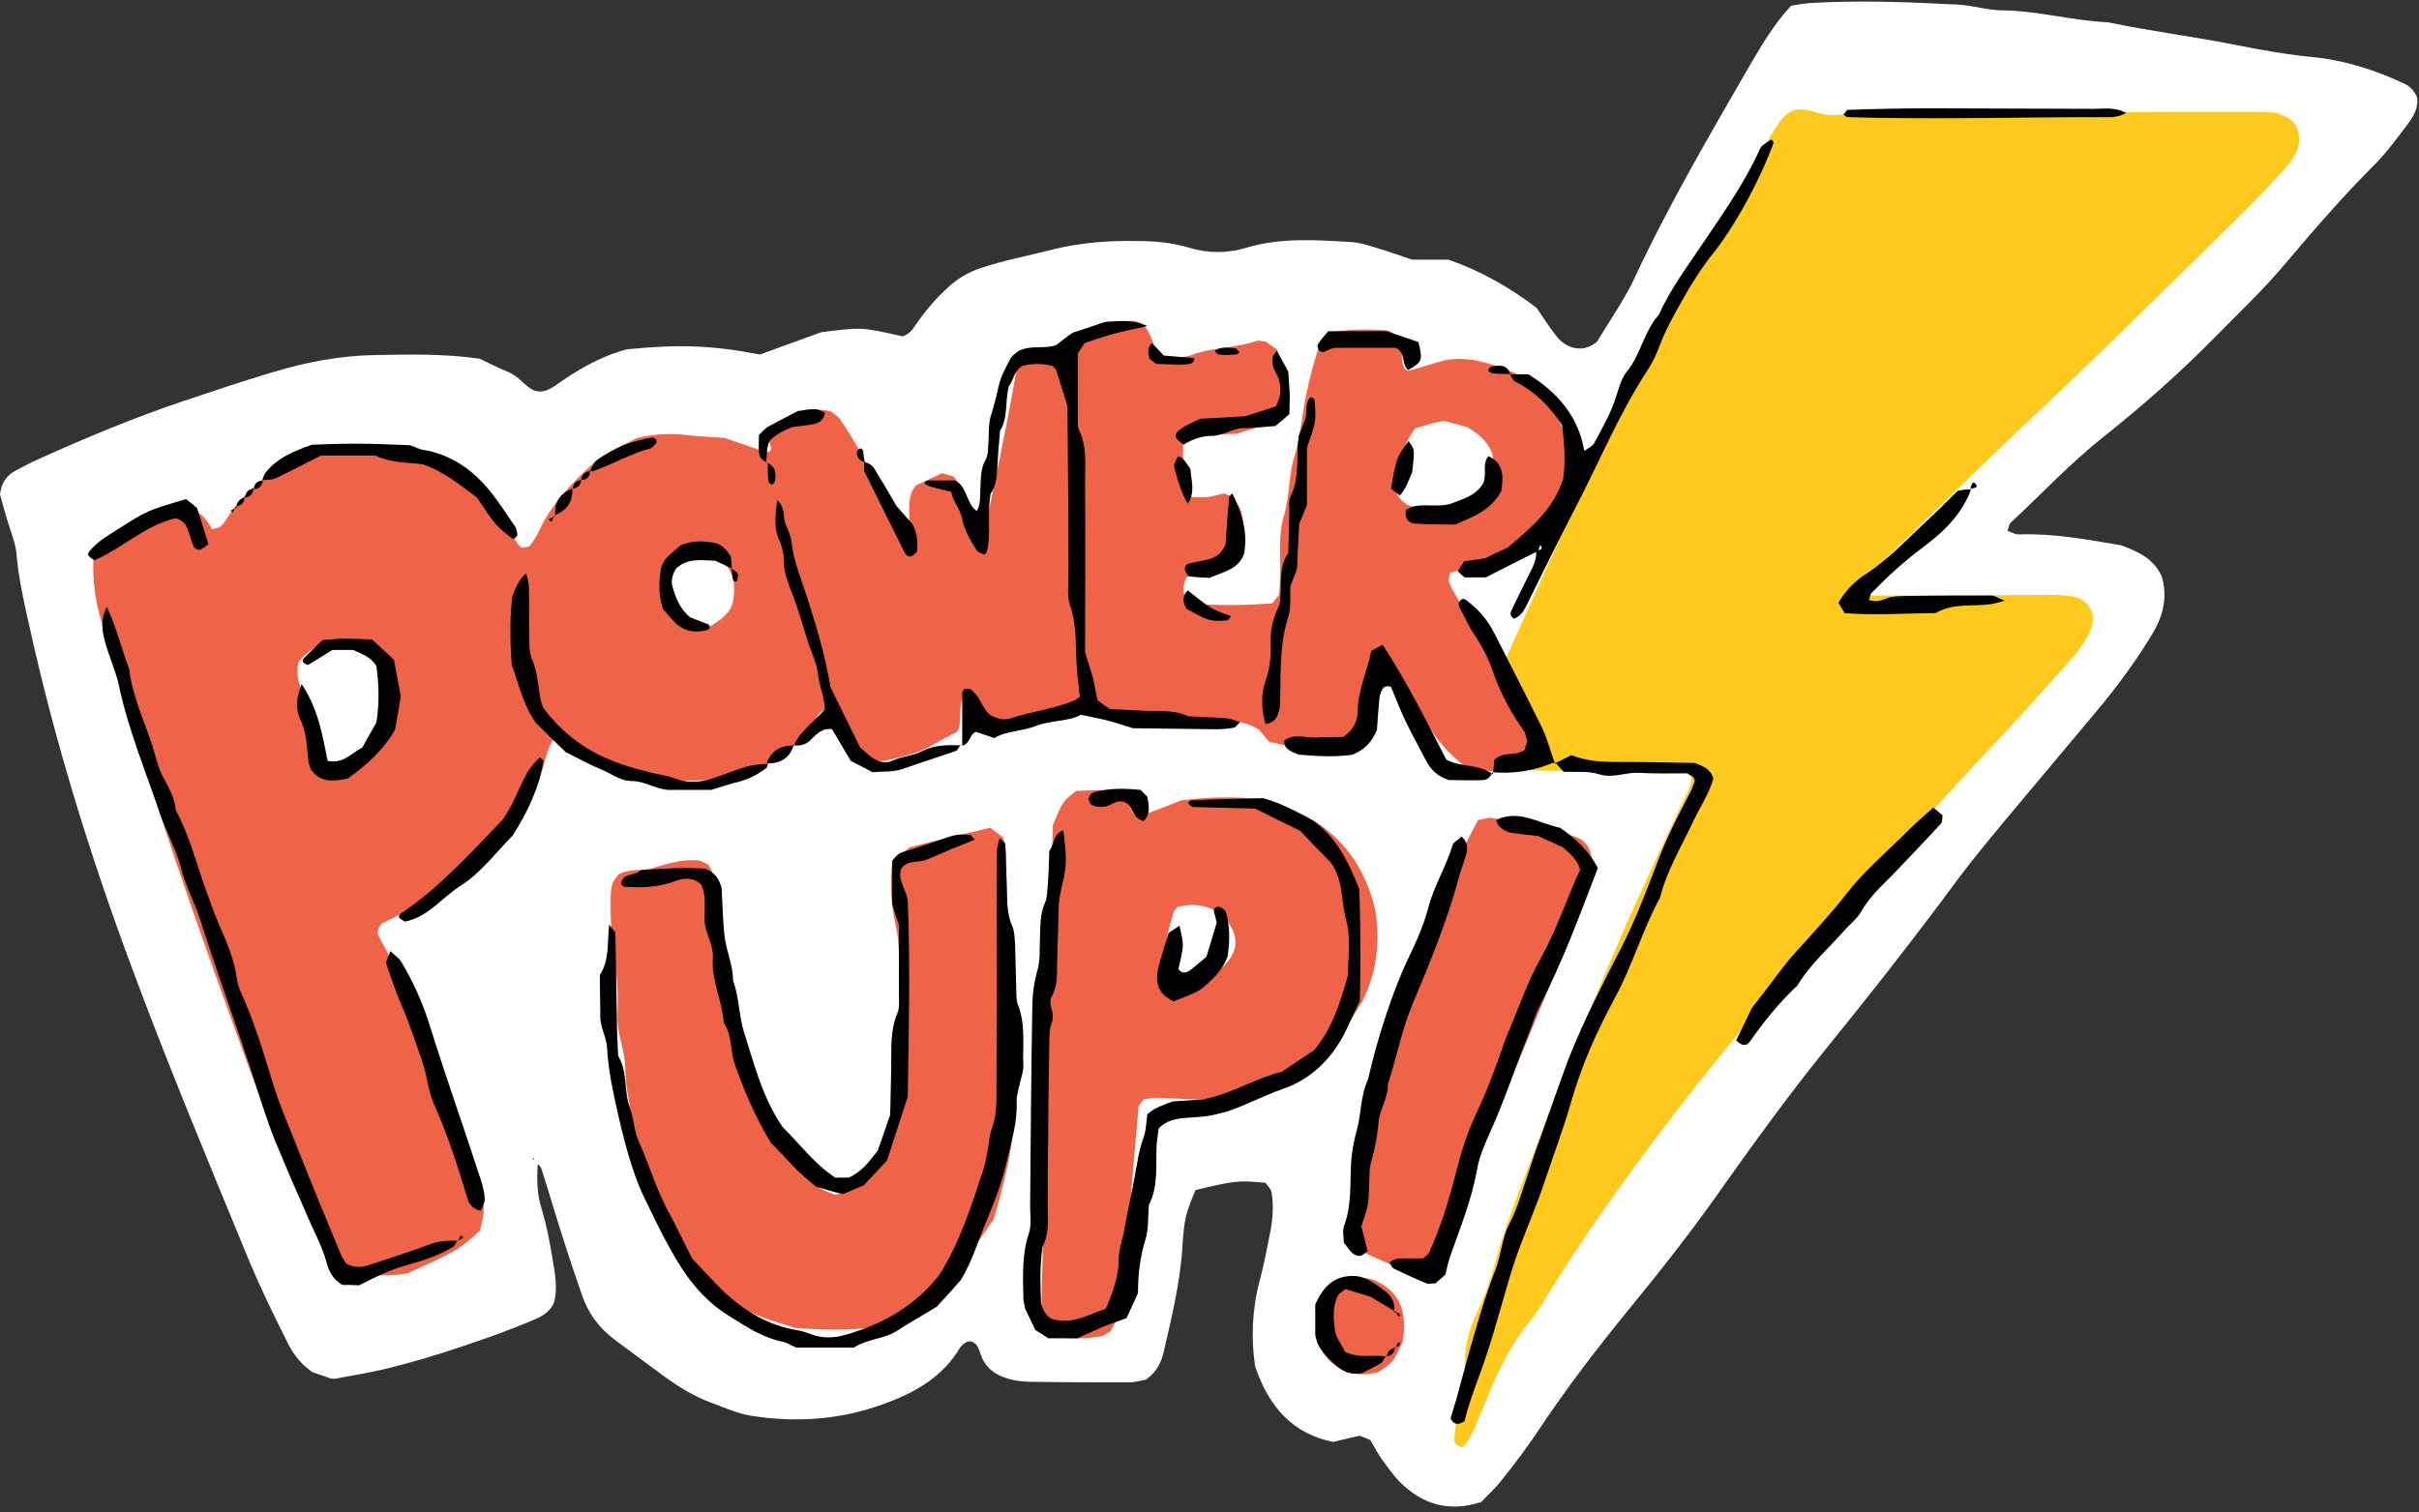
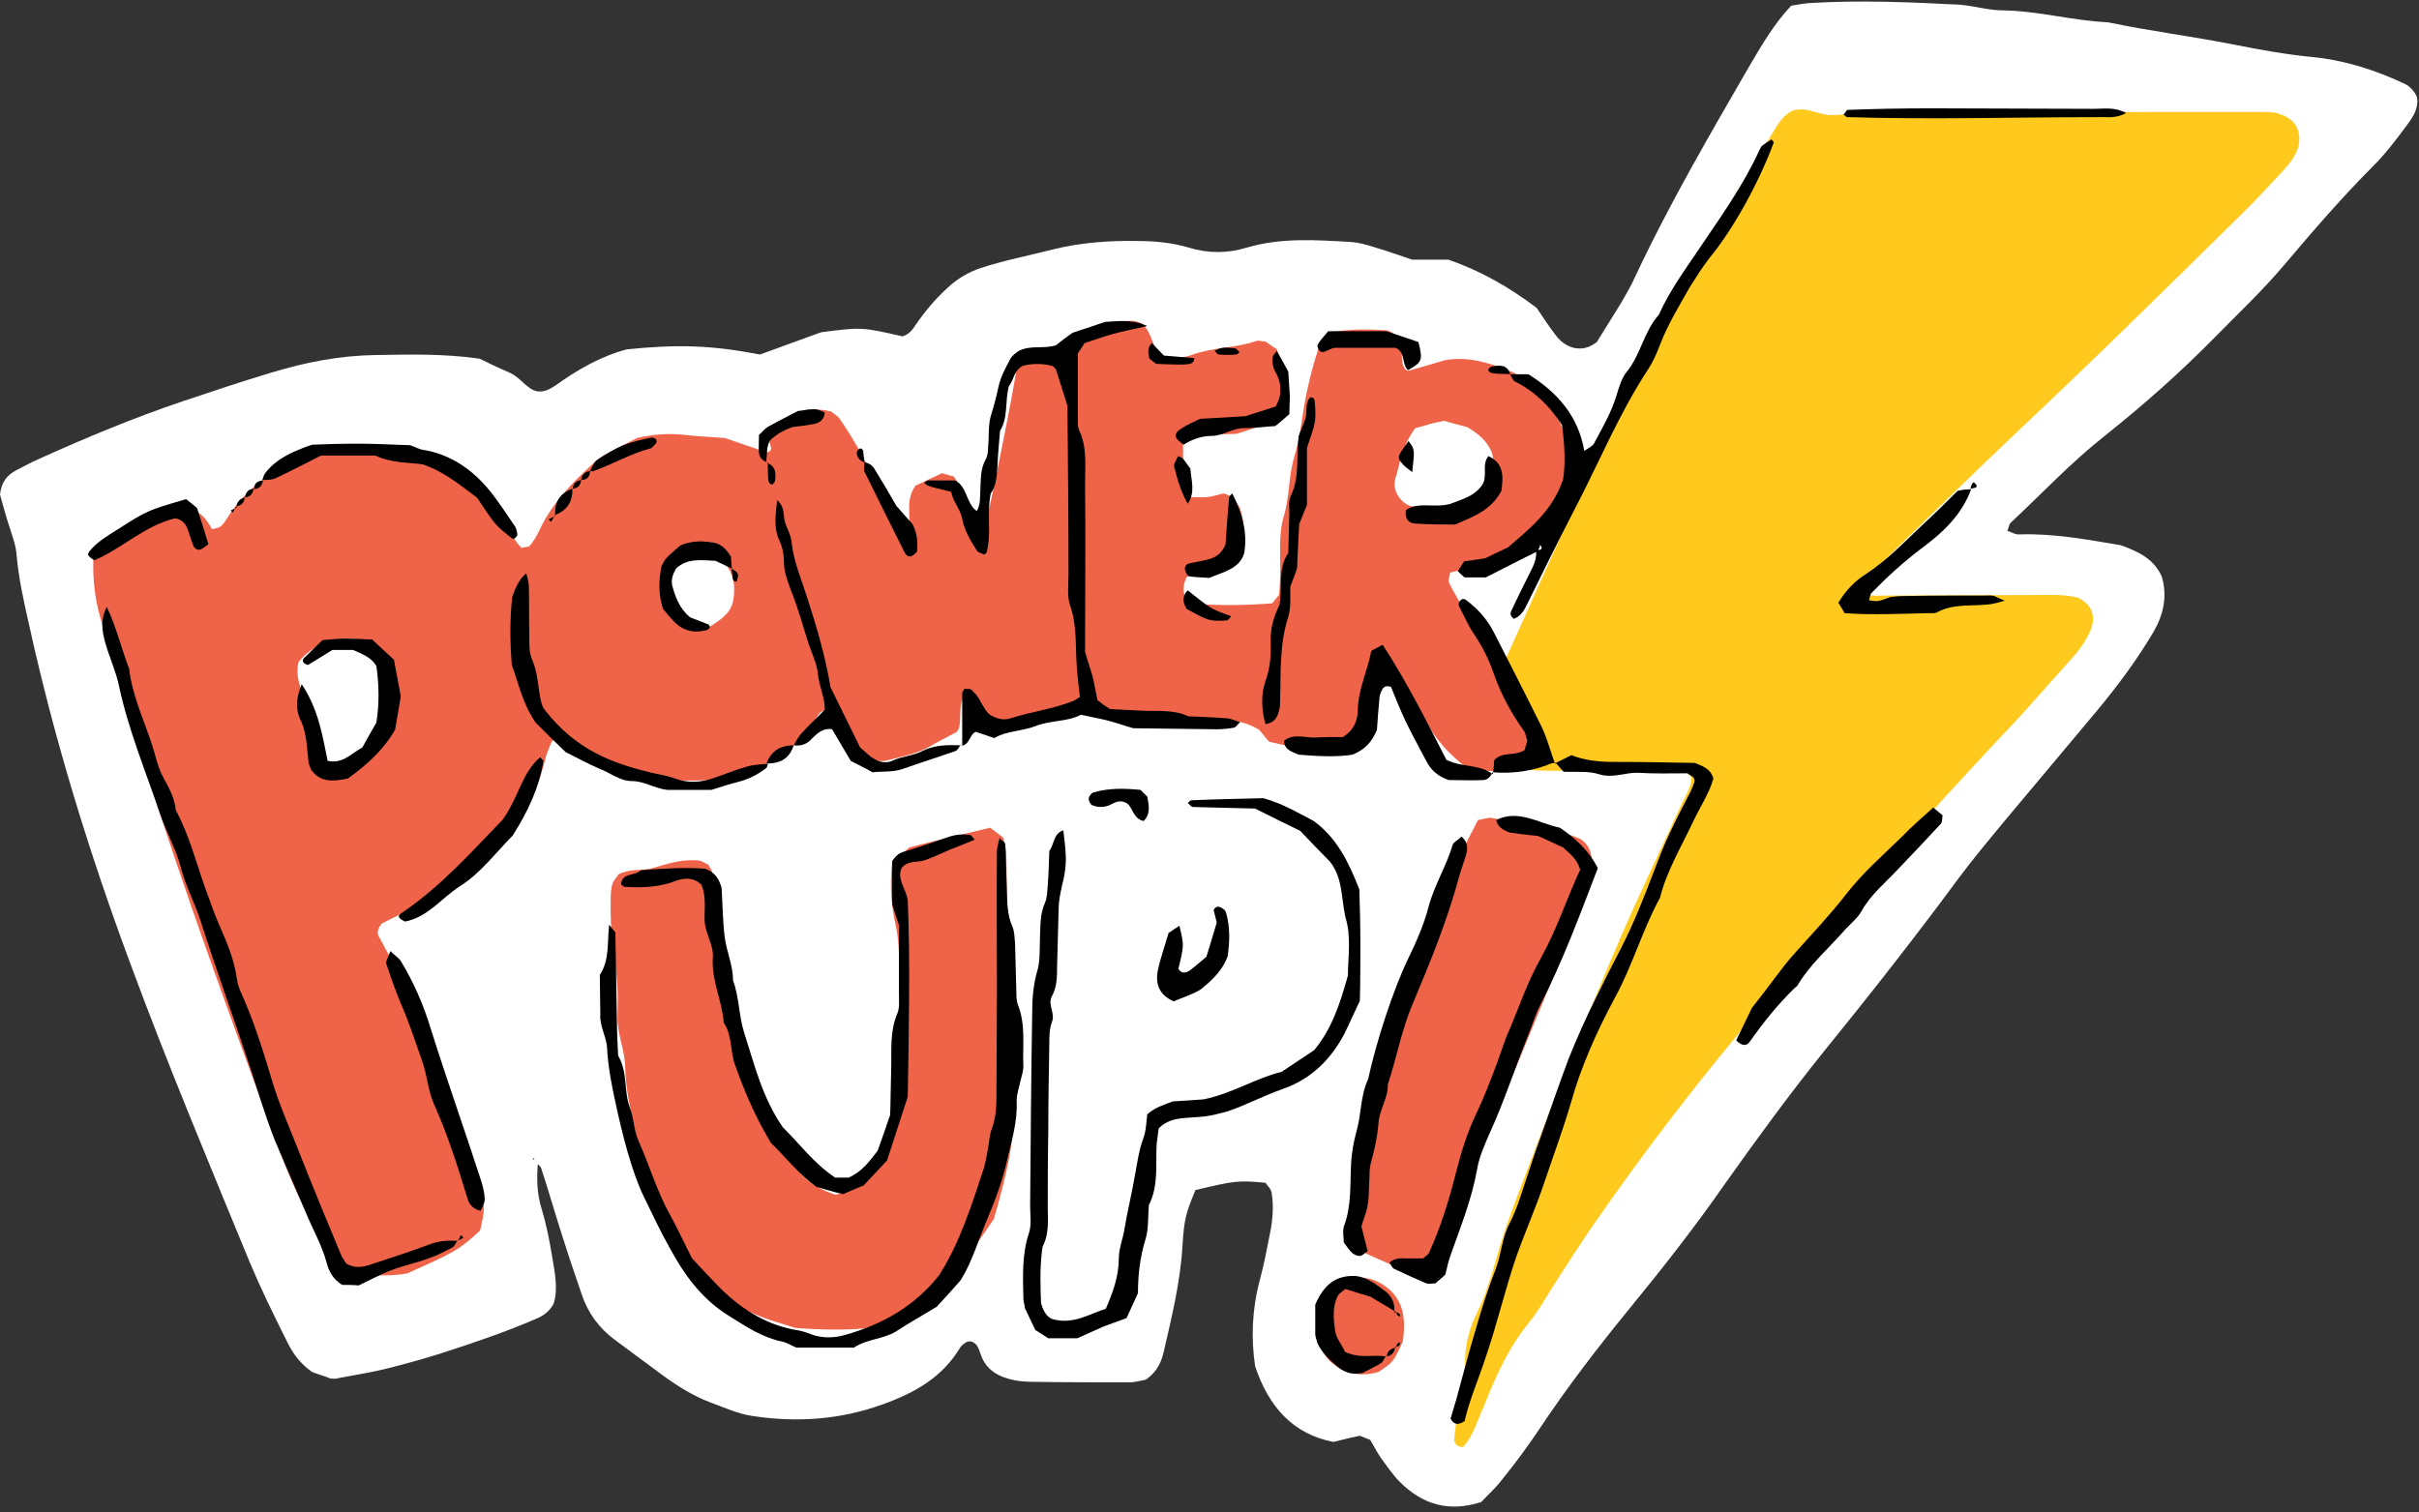
<svg xmlns="http://www.w3.org/2000/svg" height="291.8" preserveAspectRatio="xMidYMid meet" version="1.0" viewBox="0.0 -0.3 466.6 291.8" width="466.6" zoomAndPan="magnify">
  <rect x="0.0" y="-0.3" width="466.6" height="291.8" fill="#333333" stroke="none" />
  <g>
    <g id="change1_1">
      <path d="M103.8,223.7c-0.3,3.1-0.3,6.2,0.7,9.3c0.9,3,1.5,6.1,2,9.1c0.5,3.1,1.2,6.2,0.3,9.1 c-0.8,1.5-1.9,2.3-3.3,2.9c-6,2.6-12.2,4.7-18.4,6.7c-3.5,1.1-7.1,2.1-10.7,3c-3.3,0.8-6.7,1.3-9.7,1.9c-0.6,0-0.9,0-1.1-0.1 c-1.3-0.5-2.7-0.9-3.4-1.2c-2.7-1.9-4-4.1-5.1-6.4c-2.4-4.8-4.8-9.7-6.9-14.7c-7.9-19.2-15.9-38.3-23.1-57.8 c-7.9-21.3-14.6-43-19.5-65.3c-1-4.4-2-8.9-2.4-13.4c-0.1-1.7-0.7-3.3-1.2-4.9C1.2,99.5,0.5,97,0,95.1c0.3-2.5,1.4-3.7,3-4.6 c1.5-0.8,3-1.6,4.6-2.3c9.1-4.1,18.2-7.9,27.7-11.1c5.7-1.9,11.3-3.8,17-5.5c6.6-2,13.2-3.3,20.1-3.4c6.5-0.1,13.1-0.3,20.1,0.7 c1.6,0.8,3.7,1.8,5.8,2.7c2.1,0.9,3.3,3.2,5.3,3.6c1.6,0.2,2.5-0.5,3.5-1.1c4.2-3,8.6-5.6,13.8-7c10-1,16.3-0.8,25.7,1 c3.6-1.3,7.6-2.8,11.8-4.3c7.8-1,7.8-1,15.7,0.8c1.2-0.4,1.9-1.2,2.5-2.2c1.8-2.6,3.8-5,6.1-7.1c1.9-1.8,4.1-3.1,6.5-3.9 c4.6-1.5,9.3-2.4,14-3.6c5.3-1.3,10.7-1.7,16.1-1.6c3.4,0,6.8,0.3,10.1,1.3c3.6,1.1,7.4,1.1,11,0c6.7-2,13.5-1.5,20.3-1.1 c1.4,0.1,2.8,0.5,4.1,0.9c2.4,0.7,4.9,1.6,7.6,2.5c2.2,0,4.8,0,7,0c6.3,2.2,11.7,5.3,17,9.3c1.1,1.6,2.3,3.5,3.7,5.3 c0.9,1.2,2,2,3.4,2.4c1.4,0.3,2.8,0.2,4.5-1.1c1.3-2.1,3-4.8,4.6-7.4c1-1.7,2-3.4,2.8-5.2C322,39,329.9,25.5,337.7,12 c2.3-3.9,4.6-7.8,7.8-11.2c1.2-0.2,2.3-0.4,3.4-0.5c9.7-0.6,19.3-0.2,29,0.3c2.8,0.2,5.6,1.1,8.4,1.1c6.9,0.1,13.5,2,20.3,2.3 c8.1,1.7,16.2,2.7,24.3,4.3c5,1,10,1.9,15.1,2.4c6.2,0.6,12.2,2.5,17.9,5.2c1,0.5,1.8,1.4,2.3,2.5c0.4,2.1-0.7,3.8-1.9,5.4 c-2,2.7-4.1,5.5-6.5,7.9c-6,6-11.6,12.5-17.1,19c-4.2,5-9,9.5-13.6,14.2c-6.6,6.7-13.6,12.9-21,18.8c-6.5,5.1-12.1,11.1-18.2,16.8 c-0.4,0.3-0.4,1-0.7,1.6c0.8,0.3,1.6,0.8,2.4,0.7c6.6-0.2,13,1,19.5,2.1c3.3,1.2,6.4,2.6,7.9,6.1c1.1,3.8,0.3,7.3-1.6,10.6 c-3.2,5.4-6.9,10.4-10.9,15.2c-6,7.2-12.1,14.4-18.1,21.6c-2.9,3.5-5.8,7-8.5,10.6c-8.4,11.4-17.2,22.6-26.2,33.7 c-6.6,8.2-12.8,16.7-18.9,25.3c-5.7,8.2-11.8,16-18.1,23.7c-6.3,7.7-12.4,15.6-17.9,23.9c-2.2,3.3-4.6,6.5-7.1,9.6 c-1.2,1.6-2.7,2.9-4,4.3c-6.2,2-11.3,0.5-15.7-3.9c-1.4-1.4-2.5-3.1-3.7-4.7c-0.8-1.2-1.4-2.4-2-3.4c-0.8-0.3-1.3-0.5-2-0.8 c-1.5,0.3-3.1,0.7-5.1,1.2c-7.8-1.5-12.5-6.8-15.1-14.6c-0.8-5.4-0.6-11,0.9-16.6c0.8-3,1.4-6.1,2-9.2c0.5-2.5,0.7-5.1,0.3-7.6 c-0.1-0.8-0.8-1.4-1.2-2c-5.3-0.5-5.9-0.4-13.5,1.4c-1.8,4.3-2.2,5.6-2.5,10.6c-0.4,7.1-2.1,14-3.7,20.9c-0.5,2-1.4,3.7-3.4,5.1 c-0.8,0.1-1.9,0.5-3.1,0.5c-6.3,0-12.5,0-18.8-0.1c-1.1,0-2.3-0.1-3.4-0.3c-2.9-0.6-5.4-1.8-6.5-4.9c-0.4-1.1-0.6-2.2-1.9-2.6 c-0.2,0-0.6,0-0.8,0.1c-0.5,0.3-1,0.6-1.3,1.1c-3.4,5.7-8.7,8.7-14.8,10.9c-8.2,3-16.6,3.6-25.2,2.3c-2.8-0.4-5.4-1.6-8.1-2.6 c-3.5-1.3-6.6-3.3-9.6-5.5c-3-2.2-5.9-4.4-8.9-6.6c-3.1-2.3-5.2-5.2-6.4-8.8c-1.2-3.5-2.4-7-3.5-10.5c-1.5-4.6-2.8-9.2-4.3-13.8 c-0.2-0.5-0.7-0.8-1.1-1.2c-0.3-0.8-0.6-1-0.5-0.6C103,223.5,103.5,223.6,103.8,223.7z" fill="#FFF" />
    </g>
    <g id="change2_1">
      <path d="M282.2,278.9c-1.1,0-1.7-0.7-1.7-1.5c0.2-2.3,0.5-4.5,1-6.7c0.6-2.8,1.1-5.5,1.1-8.4c0-3.1,0.8-6.2,2.2-9.1 c1.8-3.6,2.9-7.4,4-11.2c1.1-4.1,2.6-8.1,4.1-12.1c6.2-16.5,12.6-32.9,19.6-49.1c3.7-8.6,7.8-17.1,11.7-25.6c0.8-1.8,2-3.4,2.1-5.5 c-0.4-0.4-0.8-0.9-1.2-1c-1.7-0.2-3.4-0.3-5.1-0.3c-7.1,0-14.2,0-21.3,0c-3.7,0-7.4-0.4-10.9-2c-0.4-0.3-0.9-0.7-1.3-1.1 c-1.7-1.8-2.1-4-1.3-6.3c0.5-1.6,1.2-3.2,1.9-4.8c8-17.6,15.8-35.3,23.9-52.8c6-12.9,12.8-25.4,19.9-37.7c3.7-6.4,7.6-12.7,11.4-19 c0.9-1.5,1.9-2.9,3.4-3.6c2.4-0.9,4.5,0.5,7,0.8c0.2,0,0.8,0,1.4,0c2.8-0.2,5.7-0.5,8.5-0.5c24.7-0.1,49.5-0.1,74.2-0.1 c0.8,0,1.7,0.1,2.4,0.2c0.6,0.3,1.2,0.4,1.7,0.7c1.4,0.7,2.2,1.8,2.5,3.2c0.3,1.4,0,2.9-0.7,4.1c-0.5,1-1.2,1.9-2,2.8 c-2.5,2.7-5,5.4-7.6,8C418.6,54.6,404,69,389.1,83c-9.5,9-18.8,18.2-28.2,27.3c-1,1-2.1,1.9-1.8,3.6c1.5,1,3.3,0.7,5,0.7 c9.4,0,18.8-0.1,28.2-0.1c2.8,0,5.7-0.2,8.5,0.5c0.5,0.3,1,0.5,1.4,0.9c1.7,1.5,1.9,3.4,1,5.5c-0.9,2.1-2.3,3.9-3.8,5.6 c-4,4.4-7.9,9-12,13.3c-16.4,17.4-32.2,35.3-47.6,53.5c-11.8,13.9-22.9,28.3-33.2,43.3c-2.1,3.1-4.1,6.2-6.1,9.3 c-1.9,2.9-3.5,5.9-5.6,8.5c-4,4.9-6.5,10.6-8.8,16.4C284.9,273.9,284.2,276.7,282.2,278.9z" fill="#FFC91D" />
    </g>
    <g id="change3_1">
      <path d="M100.6,105.4c0.6-0.2,1.3-0.1,1.6-0.4c0.7-0.9,1.3-1.8,1.8-2.9c2.3-5,6-8.9,10-12.6 c0.8-0.8,1.7-1.5,2.7-2.1c2.2-1.2,4.5-2.3,6.2-3.2c3.5-0.8,6.3-0.9,9.1-0.6c2.5,0.3,5.1,0.4,7.8,0.6c2.6,0.9,5.2,1.8,7.9,2.7 c0.6,0.2,1.2-0.4,1-0.9c-0.6-1.8-0.6-3.4,1-4.7c3.3-1.7,6.6-3.3,10.6-2.2c0.6,0.5,1.4,0.9,1.8,1.6c2.4,3.5,4.5,7.2,6.3,11.1 c1.5,3.4,3.1,6.7,4.7,10.1c0.3,0.7,0.9,1.2,1.5,1.9c1.9-3.3-0.5-7,2-10.4c1.5-0.7,3.2-1.5,5.1-2.4c0.8,0.2,1.6,0.5,2.2,0.6 c2.6,3.1,3.1,6.8,3.9,10.2c0.9,0.1,1.4,0.2,2,0.3c1-3.5,5.5-25.8,6.5-32.4c0.7-1.8,2.2-2.6,4-2.7c1.7-0.1,3.4-0.1,5.1-0.2 c1-0.8,1.8-1.6,3-2.7c1.8-0.9,4.2-1.7,6.7-2.2c1.1-0.2,2.3-0.3,3.4-0.3c0.5,0,1.1,0.3,1.6,0.4c1.9,1.5,2.1,3.9,3.3,6.1 c0.6,0.2,1.4,0.6,2.2,0.6c1.4,0,2.9,0,4.2-0.5c4-1.5,8.4-1.3,12.5-2.7c0.5-0.2,1.1,0.1,1.8,0.1c0.6,0.4,1.3,0.9,2.2,1.5 c0.6,2.3,1.3,4.7,1.8,6.6c0,3.3-1.1,5.5-3,7.6c-1,0.3-2.1,0.7-3.2,1c-1.1,0.4-2.2,0.7-3.4,1.1c-2.9,0.1-6,0.2-9.1,0.3 c-0.5,0.5-0.9,0.8-1.2,1.1c0,3.3,0,6.4,0,9.7c0.4,0.4,0.9,0.8,1.2,1.1c1.2,0,2.4,0.1,3.5,0c1.1-0.1,2.2-0.5,3.1-0.7 c1.7,0.4,2.5,1.6,3.2,2.9c0.8,2.2,0.7,4.4,0.5,6.6c-0.5,1.8-1.6,3.1-3.5,4.4c-1.7,0.4-3.9,0.8-6.1,1.3c-0.4,0.4-0.9,0.7-1.3,1.1 c-0.7,1.7-0.9,3.3,0.9,4.9c5.1,0.5,10.5,0.4,15.7,0c0.5-0.6,0.8-1,1.3-1.6c0.1-1,0.2-2.1,0.2-3.2c0.2-4-0.4-8,0.7-11.9 c1.2-3.8,0.9-7.9,2.1-11.7c1.2-4,1.5-8.4,2.4-12.5c0.6-2.8,1.3-5.5,2.2-8.2c0.4-1.3,1.4-2.5,3.1-3.3c3-0.5,6.4-0.5,9.8-0.3 c1.2,0.1,2.1,0.9,2.8,2c0.9,1.6-0.2,3.9,1.1,5.6c0.2,0.1,0.5,0.3,0.7,0.2c2.5-0.7,4.9-1.4,6.9-2c4.5-0.8,8.4,0.5,12.1,1.9 c4.1,1.6,7.3,4.4,9.3,8.4c1,2,1.8,4.1,2.7,6c0,2.2,0,4.2,0,6.3c-2.1,7.7-6.5,13.7-13.4,16.9c-3.5,1.3-6.8,0.5-9.7,1.5 c-0.1,0.8-0.4,1.5-0.2,1.9c0.7,1.5,1.6,3,2.5,4.4c5.2,8.5,10.4,16.9,15.4,25c0.7,3.6-1.2,5.2-3.4,6.4c-0.4,0.1-0.6,0.3-0.9,0.3 c-0.3,0.1-0.6,0.1-0.8,0.1c-1.4,0.1-2.8,0.2-4.3,0.2c-1.7-0.1-3.4-0.4-5-0.6c-3.3-2.5-6-5.4-7.9-9c-2.1-4-4.5-7.9-6.9-11.7 c-0.2-0.3-1-0.3-1.7-0.4c-2.6,5-1.8,11.1-4.8,15.7c-2.5,2.4-5.3,2.7-8.2,2.2c-2.8-0.5-5.5-1.2-8.7-1.9c-0.6-0.7-1.3-1.5-1.9-2.3 c-2.7-1.6-5.5-2-8.3-2.1c-6.5-0.2-13.1-0.4-20.3-0.6c0.1,0-0.5,0-1-0.2c-3.8-1.8-7.8-1.7-11.7-0.4c-2.5,0.8-4.9,1.3-7.5,1.4 c-0.8,0-1.7-0.2-2.3-0.2c-2.3-0.9-2.8-3-4.1-4.4c-0.5-0.1-1.1-0.1-1.6-0.2c-1.4,2-0.5,4.5-1.2,6.6c-0.2,0.2-0.3,0.5-0.5,0.6 c-1.7,0.9-3.5,1.8-5.2,2.8c-2.5,1.4-5.4,1.9-8.1,2.6c-1,0.3-2.2,0-3.2,0c-1.9-0.6-3.1-1.8-4-3.3c-1.1-2-2.1-4-3-5.8 c-1.4-1-2.5-0.6-3.1,0.4c-3.5,6.1-8.9,9.4-15.3,11.5c-0.5,0.2-1.1,0.4-2.1,0.8c-2,0.1-4.6,0.3-7.1,0.3c-2.6,0-5.1-0.1-7.9-0.2 c-3.1-1.1-6.3-2.2-9.5-3.3c-3.1-1-4.9-3.8-7.6-4.9c-1.2,0-1.8,0.6-2.1,1.4c-0.4,1-0.9,2.1-1.1,3.2c-1.8,7.1-5.6,13-10.3,18.4 c-2.9,3.2-6.2,5.8-10.2,7.6c-3.9,1.8-7.6,3.7-11,5.4c-0.9,1.2-0.9,2-0.4,2.7c8.6,15.5,13.9,32.3,19.5,49c0.9,2.7,0.8,3.8-0.1,7.5 c-4,3.7-4.7,4.1-14.1,8.3c-2.8,0.5-5.9,0.4-9.2,0.2c-1.3-0.9-2.7-1.8-4-2.7c-2.8-4.1-5.7-8-7.7-12.4c-1.8-3.9-3.4-7.8-4.8-11.8 c-8.7-23.7-17.4-47.4-25-71.5c-3-9.5-5.9-19-8.5-28.5c-1-3.6-1.4-7.2-1.3-10.9c0-0.8,0.5-1.6,0.7-2.2c2.5-2.6,5.8-2.7,8.6-4.1 c2.5-1.3,5.1-2.4,7.5-3.5c3.3-0.5,4.9,1.6,6.1,3.8c0.7-0.2,1.2-0.2,1.6-0.5c0.4-0.3,0.8-0.8,1.1-1.3c4.1-6.6,10.1-10.6,17.4-13 c1.1-0.4,2.1-0.8,3.1-1.1c4.1-0.5,8-0.5,12.4-0.1c0.7,0.3,1.7,0.7,2.8,1c6,1.6,10.6,5.4,14.6,9.8c1.3,1.5,2.6,3,3.8,4.6 C98.7,102.7,99.4,104.3,100.6,105.4z M62,148.9c5.3,0,9.4-2.1,12.3-6.6c0.6-1.8,1.2-3.7,1.9-5.7c0-0.7,0-1.6,0-2.4 c-0.1-2.9-1.2-5.5-2.7-7.9c-1.5-2.3-3.6-3.5-6.5-3.4c-3.9,0.1-7.1,1.7-9.4,4.5c-1,3.9,1.7,6.9,1.7,10.3c1.3,3.2,1,6.7,1.5,10.2 C61.2,148,61.6,148.4,62,148.9z M273,82.3c-2.5,3.3-2.9,6.7-3.9,9.9c-0.1,0.3,0,0.6-0.1,0.8c-0.1,1.9,1.6,4.1,3.4,4.4 c3.7,0.5,7.3,0.7,10.7-0.2c4.3-2.4,5.7-5.7,4.7-10.1c-0.9-2.3-2.6-3.7-4.8-5c-1.5-0.4-3.1-0.8-4.4-1.2c-1.2,0.2-2,0.4-2.8,0.6 C275,81.8,274.1,82,273,82.3z M136.1,121.1c4.4-2.6,5.4-3.9,5.5-7.2c0.2-3.5-1.5-5.9-4.5-7.5c-1.9-0.6-3.7-1.4-5.5-1.2 c-1.3,0.5-1.9,1.5-2.2,2.6c-0.3,1.4-0.5,2.8-0.6,4.2c-0.1,2,0,4,1.1,5.7C131.2,119.7,133.3,120.4,136.1,121.1z" fill="#EF6348" />
    </g>
    <g id="change3_2">
      <path d="M172.1,166c1.2-1,2.3-1.9,3.3-2.8c5.3-1.4,10.5-2.6,15.6-3.8c0.9,0.7,1.6,1.2,2.5,1.9 c0.2,0.9,0.6,2,0.6,3.1c0.1,5.4,0.1,10.8,0.1,16.2c0,6,0.1,11.9,0.2,17.9c0,2,0.2,4,0.4,5.9c1.3,12.2,0.8,16.2-2.3,27.7 c-0.2,0.8-0.5,1.6-0.8,2.8c-1.6,2.3-3.3,4.9-5.2,7.3c-1.9,2.5-3.9,4.8-6.2,7.6c-1.5,1-3.3,2.4-5.3,3.8c-2,0.7-4.1,1.5-6.2,2.2 c-5.1,0.6-10.2,0.5-15.4,0.1c-1.6-0.5-3.2-1-4.8-1.5c-8.5-2.8-14.7-8.3-19-16.1c-3.2-5.8-5.2-12-6.6-18.3c-1-4.7-2.3-9.4-2.4-14.2 c0-3.4-1.6-6.6-1.5-10.1c0.1-3.1,0.1-6.3-0.4-9.3c-0.7-4.5-1-9-0.9-13.6c0-0.8,0.1-1.7,0.3-2.5c0.3-0.8,0.9-1.4,1.2-1.9 c2.1-1.1,4.2-0.7,6.1-1.1c1.7-0.4,3.3-1,4.9-1.3c1.4-0.3,2.8-0.4,4.2-0.3c0.8,0,1.5,0.6,2.1,0.8c0.4,0.7,0.8,1.2,0.8,1.7 c0.8,5.3,1.9,10.6,1.8,16c0,3.5,1.2,6.7,1.8,10c1.6,9.3,4.7,18.1,9.3,26.3c1.3,2.3,2.8,4.2,4.6,6.1c1.9,1.9,4.2,2.9,6.2,3.6 c4-0.8,6.5-2.9,7.9-6.3c0.7-1.8,1.6-3.7,2-5.6c1.1-4.7,2.4-9.3,2.4-14.2c0-6.5,0-13.1,0-19.6c0-2.6-0.3-5.1-0.9-7.6 C171.9,173.7,171.6,170.3,172.1,166z" fill="#EF6348" />
    </g>
    <g id="change3_3">
-       <path d="M207.6,152.3c2.8-0.1,5.6-0.4,8.1,0.2c2.2,0.9,1.9,3.1,3.1,4.3c0.5,0.1,1.2,0.4,1.6,0.2 c2.7-1,5.3-2,7.5-2.9c5.6-0.7,10.7-0.7,15.4-0.2c11.8,3,19.4,9.8,22.1,21.9c0.6,5.1,0.6,10.5-2.6,17.1c-0.9,1.4-2.6,4.3-4.9,6.9 c-4.4,4.7-9.9,7.5-15.7,9.9c-4,1.6-8.2,2.3-12.5,2.1c-2.3-0.1-4.5-0.3-6.8-0.3c-0.8,0-1.6,0.2-2.3,0.3c-0.4,0.6-0.9,1-1,1.5 c-0.6,8.2-1.7,16.4-1.7,24.6c0,2.6-0.3,5.1-1,7.6c-0.6,2.5-0.6,5.1-1,8c-0.5,0.9-1.2,2.1-1.7,3.1c-0.8,0.4-1.2,0.8-1.7,0.9 c-3.4,0.6-6.8,0.6-9.9-0.1c-1.2-0.9-1.7-1.9-1.7-3.1c0-2.8,0-5.7,0.1-8.5c0.2-4.8,0.4-9.6-1.1-14.4c-0.5-1.6-0.5-3.4-0.5-5.1 c0-6.3,0.1-12.5,0.2-18.8c0-0.9,0-1.7,0.2-2.5c1.2-4.7,0.9-9.6,1.2-14.4c0.3-5.1,0.1-10.2,1.3-15.3c0.5-1.9,0.3-4,0.4-5.9 c0.2-3.7,0.3-7.4,0.4-10.5C205,154.3,205,154.3,207.6,152.3z M227.1,174.7c-0.4,0.5-0.6,0.7-0.7,1c-0.5,1.6-1,3.2-1.3,4.9 c-0.3,1.4-0.3,2.8-0.5,4.2c-0.3,1.6-1.7,3-1.2,4.8c0.1,0.2,0.3,0.4,0.7,0.9c1.7-0.3,3.7-0.5,5.6-1c2.2-0.6,4.3-1.5,6-3.1 c2.4-2.2,3.4-4.7,1.9-7.6c-0.5-1-1.1-1.9-1.5-2.5C233.2,174.5,230.6,173.8,227.1,174.7z" fill="#EF6348" />
-     </g>
+       </g>
    <g id="change3_4">
      <path d="M285.1,157.9c1-0.1,1.8-0.5,2.6-0.4c5.8,1.2,11.8,1.7,17.2,4.1c1.6,1.1,2.2,2.7,2.1,4.5 c-0.1,2.3-0.4,4.5-1.3,6.7c-1.9,4.7-3.7,9.5-5.6,14.2c-6,14.7-12.2,29.4-18.2,44.1c-1.6,3.9-2.9,8-5.1,11.6c-1.8,2-4.1,1.9-6.4,1.6 c-0.6-0.1-1.1-0.2-1.6-0.4c-2.1-0.9-4.1-1.8-6.1-2.7c-0.4-3.3-0.3-6.5,0.5-9.5c0.7-2.8,0.9-5.6,1.2-8.4c0.2-1.7,0.5-3.4,0.8-5 c3.8-16.6,9-32.8,14.5-48.9C281,165.4,283.2,161.7,285.1,157.9z" fill="#EF6348" />
    </g>
    <g id="change3_5">
      <path d="M270.6,258.5c-1.8,3.9-1.8,4-4.7,5.9c-3.5,1-6.8,0.4-9.5-2.2c-2.5-2.8-2.9-6-2-9.9c0.4-0.6,0.9-1.7,1.7-2.5 c0.9-1.1,2-2,2.8-2.7c3.5-1.7,6.4-0.8,9,1.3C271,251.1,271.1,254.8,270.6,258.5z" fill="#EF6348" />
    </g>
    <g id="change4_1">
      <path d="M256.5,165.9c-2-2-4-4.1-5.7-5.9c-3.1-1.5-5.9-2.9-8.7-4.3c-4-0.1-8-0.2-12-0.3c-0.3,0-0.7-0.5-1-0.8 c0.3-0.2,0.5-0.5,0.7-0.5c4.8-0.2,9.7-0.3,13.9-0.4c3.9,1.1,6.8,2.9,9.7,4.4c4.4,3.2,6.7,7.8,8.8,13.2c0.1,3,0.2,6.7,0.2,10.4 c0,3.7,0,7.4-0.1,11.1c-1,2.1-1.9,4.1-2.9,6.2c-2.6,5-6.4,8.8-11.7,10.7c-4.8,1.7-9.3,4.2-12.4,4.8c-5.1,1.5-8.8-0.1-11.8,2.9 c-0.1,0.9-0.3,2-0.4,3.1c-0.2,4,0.4,8-1.5,11.7c-0.2,2.3,0,4.6-0.7,6.8c-1,3.3-1.4,6.6-1.4,10.2c-0.7,1.5-1.4,3.1-2.2,4.8 c-1.5,0.6-3.1,1.1-4.6,1.7c-1.6,0.7-3.1,1.4-4.9,2.2c-1.8,0-3.8,0-5.6,0c-0.8-0.5-1.5-1-2.5-1.6c-0.6-1.3-1.4-2.9-2-4.2 c-0.1-0.8-0.3-1.4-0.3-1.9c-0.1-4.3-0.3-8.5,1.1-12.7c0.5-1.6,0.2-3.4,0.2-5.1c0.1-12.5,0.2-25,0.4-37.5c0-2.5,0.2-5,0.9-7.6 c0.7-2.1,0.5-4.5,0.6-6.8c0.1-2.3,0-4.5,1-6.7c0.4-1,0.4-2.2,0.5-3.3c0.2-2.3,0.2-4.5,0.3-6.6c1-1.4,0.8-3.4,2.7-4 c0.7,5.6,0.7,6.8-0.3,10.9c-0.3,1.4-0.6,2.8-0.6,4.2c-0.1,3.7-0.2,7.4-0.3,11.1c0,2,0,4-1,5.8c-0.9,1.6,0.7,3.2,0,5 c-0.5,1.3-0.5,2.8-0.5,4.2c-0.1,5.7-0.2,11.4-0.2,17.1c-0.1,4.8-0.1,9.7-0.1,14.5c0,2.5,0.3,5.1-1,7.5c-0.6,4-0.4,7.9-0.3,10.9 c0.6,2.2,1.5,2.8,2.2,3.1c4,1.1,6.9-0.9,10.3-2c1.3-3,2.5-6.2,2.5-9.6c0-2,0.8-3.9,1.1-5.8c0.6-3.6,1.5-7.2,2.1-10.8 c0.4-2.2,0.7-4.4,1.5-6.6c0.6-1.5,0.6-3.3,0.8-4.7c1.5-1.4,3.2-1.8,4.9-2.5c2.1-0.1,4.4-0.3,6-0.4c5.7-1.2,10-4.1,15-5.3 c2.1-1.4,4.2-2.8,6.3-4.2c3.4-4.1,5-9,6.5-14.4c0-3.5,0.7-7.5-0.5-11.3C258.7,172.9,259,169,256.5,165.9z" />
    </g>
    <g id="change4_2">
      <path d="M115.7,187.8c1.9-2.9,1.4-6.1,1.8-9.7c0.7,1,1.2,1.3,1.2,1.6c0.1,5.7,0.2,11.4,0.3,17c0,2,0.1,4,0.2,6c0,0.3,0,0.6,0.1,0.8 c1.8,3.1,1,6.7,2.2,9.9c0.8,2.1,0.8,4.5,1.7,6.5c2.1,4.7,3.5,9.6,6,14.1c1.5,2.7,2.8,5.6,4.3,8.5c1.9,2,3.8,4.1,5.8,6.1 c4.2,4,8.9,6.9,14.8,7.8c1.1,0.2,2.2,0.7,3.2,1c2,0.5,3.9,0.4,5.9-0.2c7-2,13.1-5.4,17.9-11.4c4-6.2,6.3-13.5,8.7-20.8 c0.3-1.1,0.5-2.2,0.7-3.3c0.3-1.4,0.3-2.9,0.8-4.2c0.7-1.9,0.9-3.9,0.9-5.8c0-7.1,0.1-14.2,0.1-21.3c0-8.8-0.1-17.6,0-26.4 c0-0.8,0.3-1.6,0.5-2.6c0.5,0.5,1,0.8,1.1,1.1c0.1,2.8,0.2,5.7,0.3,8.5c0.1,2.5,0,5.1,1.1,7.5c0.4,1,0.4,2.2,0.5,3.3 c0.1,2.6,0.1,5.1,0.2,7.7c0.1,1.4-0.1,3,0.4,4.2c1.5,3.9,0.8,7.9,1,11.8c0,0.8-0.3,1.7-0.5,2.5c-0.3,1.4-0.8,2.8-0.8,4.1 c0.2,4-1,7.8-1.9,11.7c-0.9,3.9-2.3,7.6-3.8,11.2c-1.7,3.9-2.8,8-5.1,11.7c-1.5,1.7-3,3.4-4.6,5.1c-2.6,1.6-5.3,3.1-7.9,4.8 c-2.5,1.5-5.5,1.4-8.1,3.1c-3.5,0-7.2,0-11.1,0c-0.8-0.3-1.8-1-2.9-1.2c-3.7-0.8-6.7-2.8-9.9-4.8c-5.3-3.2-8.8-8-11.6-13.2 c-1.8-3.2-3.4-6.6-5-9.9c-2.3-4.7-4.1-11.8-5.4-17.8c-0.8-3.6-1.5-7.2-1.7-10.9c-0.1-2.2-1.5-4.2-1.3-6.6 C115.8,193.1,115.7,190.8,115.7,187.8z" />
    </g>
    <g id="change4_3">
      <path d="M185.6,143.6c0-3.4,0-6.8,0-10.2c0-0.2,0.3-0.5,0.4-0.8c0.5,0.1,1.1-0.1,1.4,0.2c0.6,0.6,1.2,1.2,1.6,2 c0.7,1.3,1.4,2.5,2.1,2.9c1.6,0.9,2.8,0.9,3.8,0.6c4-1.3,8.3-1.8,12.2-3.4c0.5-0.2,0.9-0.6,1.2-0.7c-0.2-2.1-0.5-4-0.6-5.9 c-0.3-3.9,0.1-7.9-1.3-11.8c-0.6-1.8-0.3-3.9-0.3-5.9C206.1,99.8,206,89,205.9,78c-0.7-2.3-1.5-4.7-2.2-7c-0.3-0.3-0.5-0.6-0.7-0.7 c-2-0.5-3.9-0.5-5.8,0c-1.7,1-1.7,2.9-2.6,3.9c-0.8,3.1-0.1,6.1-1.7,8.6c-0.2,2.3-0.4,4.5-0.5,6.8c-0.1,2-0.3,4-1.3,5.3 c-0.8,4.1,0.2,7.8-0.8,11.4c-0.1,0.2-0.4,0.3-0.5,0.4c-0.5-0.3-1.2-0.4-1.4-0.8c-1.2-1.9-2.4-3.9-2.8-6.1c-0.4-2-1.9-3.5-2.1-5.2 c-4.5-1.1-4.9-1.2-5.2-1.8c0.2-0.1,0.5-0.4,0.7-0.4c1.7,0,3.4,0,5.2,0c2.4,1.1,2.1,4.4,4.2,5.9c0.8-1.3,0.6-2.7,0.7-4.1 c0.1-2,0-4,1-5.8c0.4-0.7,0.5-1.6,0.5-2.5c0.2-2,0-4.1,0.5-5.9c0.6-1.9,1.1-3.8,1.5-5.7c0.4-1.9,1.4-3.7,2.3-5.4 c0.4-0.7,1.2-1.2,1.6-1.5c2.4-1.2,4.8-0.3,7.2-1.1c0.9-0.7,2-1.6,3.2-2.4c2.1-0.7,4.2-1.4,6.3-2.1c2.5-0.1,4.9-0.6,8.1,0.8 c-2.7,0.6-4.6,1-6.5,1.5c-1.9,0.5-3.7,1.2-5.6,1.8c-0.5,0.8-1,1.5-1.3,2c0,4.5,0,8.8,0,13c0,0.6,0,1.2,0.2,1.7 c1.6,3.2,1.2,6.7,1.2,10.1c0.1,11.1,0,22.2,0,32.8c0.6,2.1,1.2,3.7,1.6,5.3c0.3,1.4,0.5,2.7,0.8,4c0.9,0.7,1.6,1.2,2.4,1.7 c1.9,0.1,3.9,0.2,5.9,0.3c3.1,0.2,6.3-0.3,9.2,1.1c2.5,0.1,5.1,0.2,7.6,0.4c0.8,0.1,1.6,0.5,2.4,0.7c-0.5,0.5-0.8,1-1.2,1.1 c-1.1,0.2-2.3,0.3-3.4,0.3c-5.4-0.1-10.8-0.1-16-0.2c-1.8-0.5-3.4-1.1-5-1.5c-1.6-0.4-3.3-0.7-5.1-1.1c-2.6,1.4-5.8,1-8.8,2.2 c-2.6,1-5.6,0.9-7.9,2.3c-1.4-0.5-2.4-0.8-3.6-1.2c-1.2,0.5-1.1,2.5-2.8,2.7L185.6,143.6z" />
    </g>
    <g id="change4_4">
      <path d="M88.2,239.1c-0.3,0.4-0.5,1.1-1,1.3c-1.5,0.8-3,1.6-4.6,2.1c-2.4,0.9-4.9,1.4-7.2,2.3c-2.1,0.8-4.1,1.9-6.2,2.9 c-1.1-0.1-2.3-0.1-3.2-0.1c-1.8-1.1-2.6-2.7-3-4.3c-0.9-3.3-2.6-6.3-3.9-9.4c-2-4.7-4-9.3-6-14c-1.9-4.7-3.3-9.6-4.9-14.4 c-3.1-9.4-6.5-18.7-9.5-28.1c-1.1-3.5-2.9-6.7-3.8-10.3c-0.9-3.5-2.8-6.8-4-10.3c-2.8-8.3-6.2-16.4-8-25c-0.6-2.7-1.8-5.3-2.6-8.1 c-0.6-2.2-1-4.4,0.3-6.9c1.9,4,2.8,8,4.3,11.9c0.6,5.1,2.8,9.8,4.4,14.6c0.7,2.1,1.1,4.4,2.2,6.4c1.1,2,2.2,4,2.4,6.3 c2.6,4.8,3.9,10,5.7,15.1c0.9,2.4,1.7,4.8,2.7,7.1c1.5,3.4,2.9,6.7,3.4,10.4c0.1,0.8,0.4,1.7,0.7,2.4c2.6,5.7,4.4,11.6,6.2,17.6 c1.4,4.6,3.4,9,5.1,13.4c2.6,6.6,5.3,13.1,8,19.6c0.3,0.8,0.8,1.4,1.1,1.9c1.6,0.9,3,0.7,4.3,0.3c4-1.3,8-2.6,12-4.1 c1.7-0.6,3.3-0.7,5-0.6L88.2,239.1z" />
    </g>
    <g id="change4_5">
      <path d="M151,217.2c3.1,3,6,7,10.1,9.7c0.9,0,1.8,0,2.6,0c2.5-1.1,4-3.1,5.6-5.2c0.7-2,1.5-4.2,2.4-6.9c0.1-2.5,0.1-5.6,0.2-8.7 c0.1-3.7-0.3-7.4,1.2-10.9c0.5-1.2,0.3-2.8,0.3-4.2c0-4.3,0-8.5,0-12.8c-0.4-1.3-0.9-2.7-1.3-4c0-2.9,0-5.7,0-8.4 c0.6-0.8,1.1-1.4,2-1.7c3-0.9,5.9-1.9,8.8-2.9c1.4-0.5,2.8-0.6,4.2-0.4c0.3,0,0.6,0.6,0.9,0.9c-1.6,0.7-3.2,1.3-4.7,1.9 c-1.6,0.7-3.1,1.4-4.7,2c-1.5,0.6-3.5,0-4.7,1.6c-0.9,2.2,0.8,3.8,1.2,6.2c0.5,12.2,0.2,25,0,37.9c-1.3,4-2.6,8-4,12.3 c-1.4,1.5-3,3.2-4.5,4.8c-1.4,0.6-2.7,1.1-4,1.7c-1.7-0.4-3.3-0.9-5.1-1.4c-3.4-2.4-6-5.8-8.8-8.5c-3-5-5.1-9.9-6.9-15 c-1-2.7-0.5-5.7-2.2-8.2c-0.3-4.2-2.4-8.2-2.1-12.5c0.2-2.6-1.6-4.8-1.6-7.5c0-2.2,0.3-4.5-0.6-6.6c-1.5-1.5-3.4-1.3-4.8-0.8 c-3.3,1.3-6.6,1.4-10,1.2c-0.2,0-0.5-0.3-0.7-0.5c0.2-2.3,2.6-1.5,3.8-2.7c4.1-0.3,8.3-0.6,12.4-0.3c1.7,0.6,2.5,1.7,3,3.1 c0.1,0.3,0.2,0.5,0.2,0.8c0.2,3.1,0.2,6.3,0.6,9.4c0.4,2.8,1.6,5.4,1.6,8.3c1.2,3.2,1.1,6.7,2.1,9.9C145.5,205,147,211.4,151,217.2 z" />
    </g>
    <g id="change4_6">
      <path d="M299.9,147c1-0.5,2-1,3.2-1.6c2.5,1,5.3,1.3,8.1,1.3c5.4,0,10.8,0.1,15.7,0.2c1.9,0.7,3.1,1.3,3.6,3 c-0.8,2.9-2.6,5.5-3.9,8.3c-2.3,4.9-5.1,9.5-6.4,14.7c-3.4,6.2-5.3,13.1-8.7,19.3c-3.5,6.5-6.5,13.2-8.5,20.3 c-1.5,5.2-3.4,10.2-5.1,15.3c-1.6,4.8-3.7,9.5-5.4,14.3c-2.2,6.4-3.7,13-5.9,19.4c-1.4,4.3-3.2,8.4-4.1,12.4 c-1.3,0.8-2,0.7-2.7-0.5c0.3-1,0.7-2.3,1.1-3.7c1.2-4.3,2.3-8.7,3.6-13c1.2-4.1,2.4-8.1,4-12.1c1.1-2.9,1.2-6.1,2.7-8.9 c1.3-2.5,2.1-5.2,3-7.9c1-2.9,1.9-5.9,3-8.8c1.8-5,3.5-10.1,5.4-15.1c1.6-4,3.3-7.8,5.2-11.6c1.6-3.3,3.3-6.6,5-9.9 c2.3-4.5,4.2-9.3,6-14c1-2.6,2-5.3,3.2-7.8c1.2-2.6,2.5-5.1,3.8-7.6c0.4-0.7,0.7-1.5,1-2.3c0.2-0.6-0.1-1.1-0.7-1.4 c-0.2-0.1-0.5-0.4-0.7-0.4c-3.1,0-6.2,0.1-9.4-0.1c-2.5-0.1-4.8,1.1-7.5,0.3c-2.1-0.7-4.5-0.4-6.9-0.5c-0.5-0.6-1.1-1.2-1.6-1.8 C300,146.9,299.9,147,299.9,147z" />
    </g>
    <g id="change4_7">
      <path d="M296.5,106.1c-3.3,1.6-6.5,3.3-9.9,5c-1.3,0-2.7,0-4.1,0c-0.4-0.3-0.8-0.7-1.3-1.2c0.4-0.6,0.8-1.3,1.2-1.9 c1.3-0.2,2.4-0.3,4.1-0.6c1-0.5,2.5-1.2,4.4-2.1c4-3.5,8.5-6.9,10.6-13.1c0.5-3.1,0.3-6.7-0.2-10.5c-2.3-3.5-5.2-6.5-9.1-8.4 c-0.4-0.2-0.6-0.9-0.9-1.3c0,0,0.1-0.1,0.1-0.1c1.1,0,2.3,0,3.4,0c5.6,3.5,9.6,8,10.8,14.8c0.8-0.6,1.6-0.9,1.9-1.5 c1.6-3,3.3-5.9,4.3-9.2c0.5-1.6,1-3.4,2-4.6c2.7-3.3,3.3-7.8,6.2-11c2.3-5.2,5.8-9.7,8.9-14.4c3.8-5.6,7.7-11.2,10.5-17.4 c0.4-0.8,0.4-0.8,2.3-2c0.2,0.2,0.5,0.5,0.4,0.7c-2.7,7.3-7.6,16.4-12.3,22.1c-1.4,1.8-2.6,3.7-3.8,5.6c-2.1,3.7-4.3,7.3-5.8,11.2 c-0.6,1.6-1.3,3.2-2.2,4.6c-5.8,8.8-9.7,18.5-14.6,27.8c-3.1,6-6.1,12.1-9.1,18.2c-0.5,1-1.2,1.9-2.3,2.3c-0.5-0.4-0.8-0.9-0.5-1.5 c1.3-2.8,2.7-5.6,4.1-8.4c0.5-1,0.8-2.1,0.7-3.3c0.4-0.2,1.6,0.1,0.8-1.1C297,105.3,296.8,105.7,296.5,106.1z" />
    </g>
    <g id="change4_8">
      <path d="M304.8,167.5c-0.6-2.1-2-3.1-3.3-4.3c-1.5-0.7-3-1.4-4.8-2.2c-1.8-0.2-3.8-0.4-5.6-0.7c-1.2-0.5-2.2-1-2.5-2.4 c4.3-2.1,8.1,0.6,12.3,1.5c2.9,2,5.6,4.4,7.3,7.8c-3.5,9.1-6.8,18.1-11.2,26.6c-1,2-1.6,4.2-2.5,6.3c-2.4,6-4.4,12.2-7.1,18.1 c-1,2.3-2.1,4.7-2.5,7.2c-1,5.6-3.1,10.8-5,16.2c-0.5,1.3-0.8,2.7-1.1,4c-0.7,0.7-1.4,1.2-1.9,1.7c-0.7,0-1.3,0.2-1.8,0 c-2.1-0.9-4.1-1.8-6.2-2.8c-0.4-0.2-0.6-0.8-0.9-1.2c0.9-0.8,2-0.9,3.2-0.8c1.1,0,2.3,0,3.3,0c0.4-0.4,1-0.7,1.2-1.2 c2.2-4.9,3.8-10,5.1-15.2c1-3.9,2.1-7.6,3.8-11.2c1.6-3.3,2.9-6.7,4.2-10.2c0.6-1.6,1.1-3.2,1.7-4.8c2.3-5.2,4-10.6,6.8-15.5 C300.4,178.8,302.3,172.8,304.8,167.5z" />
    </g>
    <g id="change4_9">
      <path d="M281.9,161.1c1.1,0.9,1.2,2,1,3.1c-0.4,1.6-1.1,3.2-1.5,4.8c-2.3,8.5-5.6,16.5-9,24.6c-2.1,5-3,10.2-4.7,15.3 c0.1,2.6-1.6,4.8-1.8,7.4c-0.2,2.6-0.7,5-1.4,7.5c-0.4,1.3-0.3,2.8-0.4,4.2c-0.1,1.4,0,2.8-0.3,4.2c-0.2,1.4-0.8,2.7-1.2,4.1 c0.4,1.6,0.8,3.2,1.2,4.8c-0.5,0.3-0.9,0.8-1.4,0.9c-0.5,0.1-1.1-0.2-1.5-0.5c-0.6-0.5-1.1-1.3-1.7-2.1c0-1-0.3-2.3,0.1-3.3 c1.4-3.8,1.1-7.8,1.3-11.7c0.1-2.3,0.5-4.4,1.1-6.6c0.9-3.2,0.7-6.7,2.2-9.9c1.6-7.4,4.9-17.4,7.7-23.2c1.6-3.3,3.1-6.7,4-10.2 c1.1-4.1,3.4-7.7,4.6-11.8C280.4,162.1,281.4,161.7,281.9,161.1z" />
    </g>
    <g id="change4_10">
      <path d="M287.9,148.6c-0.3,0.9-0.9,1.5-1.7,1.6c-2.3,0.1-4.5,0-6.7,0c-2-0.6-3.5-1.9-4.4-3.7c-1.3-2.5-2.7-5-3.9-7.5 c-1.1-2.3-2-4.6-2.9-6.8c-0.8-0.2-1.3-0.1-1.6,0.4c-0.3,0.5-0.5,1-0.6,1.6c-0.2,2.2-0.4,4.5-0.5,6.3c-1,2.4-2.3,3.8-4.7,4.8 c-3.2,0.5-6.8,0.3-10.4,0c-1.3-0.6-2.8-0.9-2.8-2.7c1.8-1.4,3.8-0.6,5.7-0.6c2-0.1,3.9-0.1,5.6-0.1c2.2-1.3,2.9-3.3,2.9-5.2 c0.1-4.1,1.9-7.6,2.6-11.4c0.8-0.5,1.5-0.8,2.2-1.2c4.7,7.2,8.5,14.8,12.3,22.2c3,1.5,6.4,0.8,9,2.8L287.9,148.6z" />
    </g>
    <g id="change4_11">
      <path d="M372.9,155.5c1,0.8,1.4,1.2,1.8,1.5c-0.1,0.5,0,1.2-0.3,1.6c-2.7,2.9-5.4,5.8-8.2,8.7c-2.5,2.7-5.4,5-7.2,8.3 c-0.8,1.4-2.3,2.5-3.4,3.8c-3,3.4-6.5,6.4-8.8,10.3c-0.1,0.2-0.3,0.4-0.6,0.6c-3.3,3.2-6.1,6.7-8.7,10.4c-0.6,0.9-1.6,0.8-2.6-0.3 c1-2,2-4.1,3-6.2c1.5-1.9,3.1-4,4.6-6c1.2-1.6,2.4-3.2,3.7-4.6c3.4-3.8,6.9-7.5,10-11.5c3.1-4,7-7.4,10.7-11 C368.7,159.2,370.6,157.6,372.9,155.5z" />
    </g>
    <g id="change4_12">
      <path d="M148.1,147.1c-0.1,0.3-0.1,0.6-0.3,0.8c-1.6,1.2-3.3,2.1-5.2,2.6c-1.6,0.4-3.2,0.9-5.4,1.6c-2.5,0-5.6,0-8.5,0 c-2.5-0.3-4.4-1.7-6.8-1.7c-2.3,0-4.2-1.6-6.3-2.4c-2.1-0.9-4.1-2-6.5-3.2c-1.9-1.8-4.1-4-5.8-5.7c-2.5-3.7-3.2-7.3-4.6-11.2 c-0.3-4.1-0.4-8.6,0.1-13c0.6-1.7,1.2-3.3,2.7-4.6c0.2,0.9,0.5,1.6,0.5,2.4c0.1,3.1,0,6.2,0.1,9.4c0,1.7-0.1,3.5,0.6,5 c1.5,3.6,1,7.9,2.4,9.6c6.1,7.8,13,10.2,20.2,12c1.6,0.4,3.3,0.6,4.9,1.2c2.4,0.9,5,0.8,7.5-0.1c2.1-0.7,4.2-1.6,6.4-2.2 c1.3-0.4,2.8-0.4,4.2-0.6L148.1,147.1z" />
    </g>
    <g id="change4_13">
      <path d="M58.2,131.7c3.3,5,4,10,5,14.8c2.9,0.6,4.4-1.3,6.7-2.6c0.8-1.4,1.7-3.1,2.7-4.8c0.6-3.7,0.5-7.4,0-10.9 c-1-1.7-2.7-2.3-4.5-3.1c-1.1,0-2.5,0-4,0c-1.6,1-3.2,2-4.7,2.9c-1-0.3-1.2-0.8-0.8-1.3c1.2-1.2,2.4-2.3,3.6-3.5 c1.5-0.1,2.9-0.3,4.3-0.3c1.7,0,3.4,0.1,5.3,0.2c1.4,1.3,2.8,2.6,4.2,3.9c0.4,2.4,0.9,4.6,1.3,7.1c-0.3,1.9-0.7,4.1-1.1,6.4 c-2.3,4-5.6,6.9-9.1,9.4c-2.9,0.6-5.3,0.8-7.1-1.7c-0.2-0.6-0.5-1.1-0.5-1.6c-0.3-2.5-0.3-5-1.3-7.5 C57.1,137.1,56.9,134.8,58.2,131.7z" />
    </g>
    <g id="change4_14">
      <path d="M153.1,143.5c0.4-0.7,0.8-1.5,1.3-2.1c1.5-1.7,3.2-3.2,4.7-4.8c0-2.4-1.1-4.5-1.3-6.7c-0.2-2.2-1.3-4.3-2-6.5 c-1-3.2-1.9-6.5-3.2-9.7c-0.7-1.9-1.4-3.7-1.4-5.7c0-1.4-0.3-2.8-0.9-4.1c-1.1-2.4-0.7-4.9-0.4-7.7c1.6,1.4,1.1,2.9,1.5,4.2 c0.4,1.3,1.2,2.6,1.3,4c0.4,3.7,1.9,7.1,3,10.6c1.8,5.6,3.5,11.3,4.5,17.3c1.8,3.7,3.7,7.5,5.7,11.6c0.5,0.4,1.1,1,1.7,1.5 c1.4,1.2,3.1,1.8,4.7,1c1.8-0.8,3.9-0.9,5.6-1.8c2.4-1.2,4.9-1.2,7.5-1.1c0,0-0.1-0.1-0.1-0.1c-0.3,0.4-0.6,1.1-1,1.2 c-3.4,1.2-6.9,2.3-10.3,3.5c-1.8,0.6-3.9,0.4-5.7,0.6c-1.4-0.8-2.7-1.4-4.2-2.2c-1.1-1.9-2.4-4.1-3.6-6.1c-1.8-0.3-2.8,0.8-3.8,1.7 C155.8,143.2,154.6,143.7,153.1,143.5L153.1,143.5z" />
    </g>
    <g id="change4_15">
      <path d="M380.2,94.1c-1.8,5-5.6,8.5-9.7,11.5c-3.4,2.6-6.5,5.4-9.5,8.5c-0.3,0.3-0.3,0.9-0.5,1.4c1.7,0.3,1.7,0.3,4.1-0.6 c0.8-0.1,1.6-0.2,2.5-0.2c5.7-0.1,11.3-0.1,17-0.1c0.7,0,1.3,0.5,2.6,1c-1.4,0.4-2.2,0.6-3,0.7c-3.3,0.4-6.8-0.2-10,1.5 c-0.5,0.3-1.1,0.2-1.7,0.2c-5.4,0.1-10.7,0.4-16.2,0c-0.4-0.7-0.8-1.4-1.2-2c1.4-2.4,3.3-4.3,5.4-5.6c4.1-2.7,7.4-6.2,10.9-9.5 c2.3-2.1,4.5-4.3,6.7-6.5C378.5,94.2,379.3,94.1,380.2,94.1C380.1,94,380.2,94.1,380.2,94.1z" />
    </g>
    <g id="change4_16">
      <path d="M75.3,183.2c0.8,0.8,1.6,1.3,2,1.9c2.5,4.1,4.4,8.5,5.8,13.1c3.1,9.9,6.6,19.7,9.8,29.6c0.3,1.1,0.6,2.2,0.6,3.3 c0,0.7-0.5,1.5-0.8,2.2c-1.4-0.3-2.2-1.2-2.5-2.3c-1.9-6.2-3.8-12.3-6.5-18.3c-1.1-2.5-1.3-5.4-2.2-8.1c-1.3-3.7-2.5-7.4-4.1-11.1 c-1.1-2.6-2-5.2-2.9-7.9C74.4,185,75,184.2,75.3,183.2z" />
    </g>
    <g id="change4_17">
      <path d="M50.6,92.3c0.2-0.5,0.3-1.1,0.7-1.5c2-2.5,4.8-3.9,8.9-5.3c2.2-0.1,5.5-0.2,8.9-0.2c3.4,0,6.8,0.2,10,0.3 c1,0.3,1.7,0.8,2.6,0.9c5.3,0.9,9.4,3.8,12.7,7.8c1.8,2.2,3.3,4.6,4.9,6.9c0.3,0.4,0.4,1,0.5,1.6c0,0.2-0.2,0.5-0.4,0.7 c-0.1,0.1-0.5,0.2-0.6,0.1c-3.2-2.5-3.2-2.5-6.8-7.9c-2.9-2.1-5.9-4.8-10.4-6.4c-2.6-0.4-6-0.2-9.2-1.7c-3.4,0-6.8,0-10.5,0 c-2.8,1.4-5.8,3-8.8,4.4C52.4,92.3,51.5,92.3,50.6,92.3C50.7,92.4,50.6,92.3,50.6,92.3z" />
    </g>
    <g id="change4_18">
      <path d="M252.1,86.1c0,3.8,0,7.5,0,11c-0.5,1.2-0.9,2.3-1.5,3.7c-0.1,2.4-0.3,5.2-0.4,8.5c-0.2,0.7-0.6,1.7-1.3,3.5 c-0.1,1.5,0.2,3.9-0.4,5.9c-1.8,5.5-1.4,11.2-1.6,16.8c0,0.6-0.1,1.1-0.3,1.7c-0.3,1.1-1,2-2.5,2.2c-0.8-2.8-0.9-5.7,0-8.3 c0.9-2.5,1.1-5,1-7.5c-0.1-2.6,0.6-5,1.7-7.2c0.6-3.4-0.4-7,1.7-10c0.1-2.6,0.1-5.1,0.2-7.7c0-1.1-0.2-2.4,0.3-3.4 c1.7-3.5,1-7.2,1.5-11.5c0.3-0.7,0.8-2,1.3-3.3c0.4-1.3-0.1-2.8,0.8-4c0.4-0.3,0.9-0.1,1,0.6C253.9,81.1,253.8,81.1,252.1,86.1z" />
    </g>
    <g id="change4_19">
      <path d="M300,146.9c-0.3,0-0.6,0-0.8,0.1c-3.6,1.5-7.4,2-11.3,1.7l0.1,0.1c0.1-0.8,0.2-1.7,0.2-2.4c1.5-1.8,3.9-0.7,5.9-2 c0.1-0.5,0.4-1.3,0.5-1.8c-0.3-0.8-0.3-1.4-0.6-1.8c-2.5-3.5-4.5-7.2-5.9-11.2c-0.9-2.7-2.2-5.2-3.8-7.6c-1.1-1.6-1.9-3.5-2.8-5.2 c-0.3-0.6-0.1-1.1,0.5-1.5c0.2-0.1,0.5,0,0.7,0.1c2.3,1.7,4.2,3.8,5.5,6.4c3.1,6.1,6.2,12.1,9.2,18.2c1.1,2.3,1.7,4.8,2.6,7.2 L300,146.9z" />
    </g>
    <g id="change4_20">
      <path d="M97,157.8c3.2-4.6,3.7-9.1,7.2-12c0.3,0.4,0.7,0.6,0.6,0.8c-0.8,5.1-3,9.7-5.9,14.3c-3.2,3.2-6.1,7.2-10.2,9.8 c-3.6,2.3-6.2,6-10.6,6.8c-1.3-0.7-1.5-1-0.7-1.6C85,170.8,91,164,97,157.8z" />
    </g>
    <g id="change4_21">
      <path d="M227.5,178.3c0.9,3.8,0.9,3.8-0.2,8.3c0.5,0.9,1.3,0.9,2.1,0.4c1.1-0.8,2.2-1.8,3.3-2.7c0.7-2.2,1.3-4.3,2-6.6 c-0.2-0.8-0.4-1.6-0.6-2.4c0.2-0.5,0.7-0.8,1.2-0.6c0.5,0.2,1.1,0.6,1.2,1.1c0.8,2.8,0.7,5.6,0.3,8.4c-1,2.8-3.1,4.7-5.2,6.4 c-1.8,1.1-3.7,1.6-5.2,2.3c-2.9-1.3-3.5-3.4-3.1-5.8c0.5-2.5,1.4-4.9,2.1-7.4C226.1,179.2,226.8,178.8,227.5,178.3z" />
    </g>
    <g id="change4_22">
      <path d="M269.2,252.8c-1.4-0.9-2.9-1.7-4.8-2.9c-1.4-0.4-3.2-1-4.9-1.5c-0.6,0.5-1.1,0.8-1.4,1.2c-1.1,2.1-0.9,4.4-0.6,6.7 c0.2,1.7,1.5,3,1.9,4.2c2.9,1.4,5.5,0.5,8,0.9l-0.1-0.1c-0.3,0.5-0.5,1.1-0.9,1.4c-1.2,0.7-2.5,1.3-3.6,1.9c-2,0.4-3.5-0.1-4.9-1.3 c-1.5-1.3-3-2.7-3.8-4.5c-0.1-0.6-0.4-1.1-0.4-1.7c0-2,0-4,0-5.7c1.6-3.7,3.9-5.8,8-5.5c2,0.3,3.6,1.5,5.2,2.7c1.5,1,2.3,2.5,2,4.4 L269.2,252.8z" />
    </g>
    <g id="change4_23">
      <path d="M410.1,21.5c-1.8,1-3.3,0.8-4.6,0.8c-16.4,0-32.8,0.5-49.2,0c-0.2,0-0.4-0.3-0.7-0.5c0.3-0.3,0.6-0.9,0.8-0.9 c5.4-0.2,10.7-0.3,16.1-0.3c10.5,0,20.9,0.1,31.4,0.1C405.9,20.7,407.9,20.3,410.1,21.5z" />
    </g>
    <g id="change4_24">
      <path d="M289.6,94.4c-2,3.8-5.3,4.9-8.9,6.5c-2.3,0-5.1,0-7.9-0.2c-1.2-0.1-1.9-1.1-1.6-2.6c2.5-1.7,5.4-0.3,8.6-1.2 c1.9-0.8,4.4-1.3,6-3.5c1.3-1.7-0.1-4,1.3-5.7C290.1,89.1,290,91.6,289.6,94.4z" />
    </g>
    <g id="change4_25">
      <path d="M35.9,96c0.6,0.5,1.3,1,2.1,1.7c0.7,2.2,1.5,4.6,2.2,7c-0.6,0.4-1,0.8-1.5,1c-0.6,0.2-1.1-0.1-1.4-0.7 c-0.4-1-0.7-2.1-1.1-3.2c-0.4-1.1-1.2-1.9-2.4-2.1c-5.9,1.4-10.2,5.8-15.6,8.1c-1.4-0.9-1.4-1.1-0.9-1.8c1.5-1.8,3.4-2.9,5.3-4.1 C28.4,98.2,28.4,98.2,35.9,96z" />
    </g>
    <g id="change4_26">
      <path d="M246.3,67.4c0.7,1.3,1.4,2.5,2.2,4c0.1,1.4,0.2,3.1,0.3,4.8c0,1.1-0.1,2.2-0.1,3.4c-0.9,0.8-1.7,1.5-2.7,2.3 c-1.9,0.1-3.9,0.4-5.8,0.4c-2.4-0.1-4.2,1.5-6.5,1.5c-2,0-3.8,0.7-5.4,1.7c-0.7-0.6-1.2-0.9-1.4-1.3c-0.3-0.6,0-1.1,0.5-1.5 c0.5-0.3,0.9-0.6,1.4-0.9c0.2-0.1,0.5-0.2,0.8-0.4c0.5-0.2,1-0.5,1.9-0.9c2.4-0.1,5.2-0.3,8.7-0.5c1.5-0.5,3.6-1.1,5.9-1.9 c0.3-0.7,0.7-1.4,0.8-2.2c0.2-1.4,0-2.8-0.7-4.1c-0.6-1-0.9-2.1-0.7-3.2C245.5,68.3,245.9,67.9,246.3,67.4z" />
    </g>
    <g id="change4_27">
      <path d="M141.2,109.4c-1-0.5-2-0.9-3.2-1.5c-2.6-0.1-5.4-0.6-7.6,1.5c-0.7,1.2-1,2.3-0.7,3.4c0.6,2.2,1.4,4.3,3.4,6 c1,0.4,2.3,0.9,3.6,1.4c0.4,0.4,0.2,0.9-0.5,1.1c-2.4,0.6-4.5,0.1-6.2-1.7c-0.8-0.8-1.5-1.7-2.1-2.4c-1-3-0.8-5.7-0.3-8.3 c0.4-0.7,0.6-1.2,1-1.6c1-1,2.1-1.9,2.7-2.4c2.5-1,4.4-0.8,6.4-0.5c1.5,0.3,2.4,1.3,3.3,2.7C141,107.8,141.1,108.6,141.2,109.4 C141.1,109.4,141.2,109.4,141.2,109.4z" />
    </g>
    <g id="change4_28">
      <path d="M256.2,63.6c3.8,0,7.1,0,11.2,0c1.7,0.6,4,1.3,6.2,2.1c0.9,3.5,0.7,3.9-2,5.4c-1.3-1.1-0.4-3.4-2.4-4.3 c-3.8,0-7.7,0-11.6,0c-0.8,0-1.5,0.6-2.3,0.8c-0.5,0.1-0.9-0.2-1.1-0.8c-0.1-0.3-0.1-0.6,0.1-0.8C254.7,65.3,255.3,64.7,256.2,63.6 z" />
    </g>
    <g id="change4_29">
      <path d="M236.4,104.7c0.2-3,0.4-6.1,0.7-9.1c0-0.2,0.3-0.4,0.6-0.7c1.8,3.6,3,7.3,2.3,11.5c-0.9,3-3.8,3.6-6.8,4.8 c-1-0.1-2.4-0.1-3.8-0.3c-0.4-0.1-0.7-0.8-0.8-1.2c-0.2-0.6,0.2-1.2,0.8-1.3c1.3-0.3,2.7-0.5,4.1-0.9 C234.8,107.1,235.8,106.2,236.4,104.7z" />
    </g>
    <g id="change4_30">
      <path d="M166.7,88.9c0.9,0.1,1.6,0.6,2,1.3c1.3,2.1,2.6,4.3,4.2,7.1c0.8,0.9,2.1,2.4,3.1,3.5c1,1.9,1,3.6,0.9,5.3 c-1,1.2-1.8,1.3-2.4,0.2c-2.6-5.2-5.2-10.4-7.8-15.7C166.6,90.1,166.8,89.5,166.7,88.9L166.7,88.9z" />
    </g>
    <g id="change4_31">
      <path d="M220,152.1c0.5,0.5,0.9,0.9,1.3,1.3c0.3,1.6,0.7,3.3-0.7,4.7c-2-0.4-2.1-2.6-3.2-3.4c-1.3-0.8-2.3-0.2-3.3,0.3 c-1.1,0.5-2.2,0.5-3.3,0.1c-0.4-0.1-0.8-0.8-0.8-1.3c0-0.4,0.5-1.1,0.9-1.2C213.9,151.7,217,151.8,220,152.1z" />
    </g>
    <g id="change4_32">
      <path d="M148,88.9c-0.9-0.3-1.5-0.9-1.6-1.8c-0.1-1.1,0-2.2,0-3.5c0.6-0.5,1.1-1.2,1.8-1.6c2-1.1,4-2.1,5.7-3 c0.9-0.1,1.5-0.2,2-0.3c0.6,0,1.1-0.1,1.7,0c0.5,0.1,1,0.4,1.5,0.6c-0.1,1.3-1,2-2.1,2.2c-1.4,0.3-2.8,0.4-4.2,0.6 c-1.6,0.6-3.1,1.4-4.3,2.6c-0.7,1.3-0.5,2.7-0.7,4.1L148,88.9z" />
    </g>
    <g id="change4_33">
-       <path d="M271.7,84.8c1.2,1.6,1.2,1.6,0.7,6c-0.7,1.5-1.1,3.1-2.4,4.5c-0.6-0.5-1.2-0.9-1.7-1.4C269.4,87.9,269.4,87.9,271.7,84.8z" />
+       <path d="M271.7,84.8c1.2,1.6,1.2,1.6,0.7,6c-0.6-0.5-1.2-0.9-1.7-1.4C269.4,87.9,269.4,87.9,271.7,84.8z" />
    </g>
    <g id="change4_34">
      <path d="M113.8,90.6c0.4-0.7,0.7-1.6,1.3-2.1c1.6-1.1,3.3-2.1,5.1-2.9c1.8-0.7,3.7-1.1,5.6-1.5c0.2,0,0.5,0.2,0.7,0.3 c0.3,0.4,0.2,0.8-0.4,1.3c-0.2,0.2-0.4,0.5-0.6,0.5c-3.8,1-7.2,3-10.8,4.3C114.4,90.7,114.1,90.6,113.8,90.6L113.8,90.6z" />
    </g>
    <g id="change4_35">
      <path d="M228.9,117.2c-0.8-1.3-0.9-2.5,0.2-3.6c4.5,3.6,4.5,3.6,8.4,5c-0.3,0.3-0.6,0.8-0.9,0.8 C233.2,119.6,233.2,119.5,228.9,117.2z" />
    </g>
    <g id="change4_36">
      <path d="M229.1,96.9c-1.3-2.3-2-4.7-2.6-7.1c-0.2-0.6,0.5-1.4,0.7-2.1c0.5,0.2,0.8,0.3,1,0.5c0.5,0.6,1,1.4,1.4,1.9 C229.8,92.5,230.6,94.7,229.1,96.9z" />
    </g>
    <g id="change4_37">
      <path d="M223,69.9c-0.4-0.3-0.9-0.7-1.3-1c-0.2-1.1-0.5-2.1,0.5-3c0.8,0.8,1.5,1.6,2.3,2.4c2,0.2,4,0.3,5.9,0.5 C230.1,70.1,230.1,70.2,223,69.9z" />
    </g>
    <g id="change4_38">
      <path d="M110.4,94c0.1,2.6-1.1,4.2-3.4,5.1l0.1,0.1C106.9,96.7,107.9,94.9,110.4,94L110.4,94z" />
    </g>
    <g id="change4_39">
      <path d="M147.9,146.9c0.9-2.4,2.7-3.4,5.2-3.4l0,0c-0.8,2.5-2.5,3.5-5.1,3.5L147.9,146.9z" />
    </g>
    <g id="change4_40">
      <path d="M234.3,67.4c1.3-0.9,2.6-0.6,3.9-0.5c0.3,0,0.6,0.5,0.9,0.8c-0.2,0.1-0.4,0.4-0.7,0.4c-1.1,0.1-2.2,0.1-3.2,0 C234.9,68.2,234.6,67.7,234.3,67.4z" />
    </g>
    <g id="change4_41">
      <path d="M147.9,89c1.7,0.6,1.8,1.9,1.6,3.4c0,0.2-0.2,0.5-0.4,0.7c-0.4,0.2-0.8-0.1-0.9-0.8c-0.1-1.1-0.1-2.2-0.1-3.4L147.9,89z" />
    </g>
    <g id="change4_42">
      <path d="M291.3,71.9c-1.1-0.1-2.3,0-3.4-0.2c-0.7-0.1-1-0.6-0.7-0.9c0.2-0.2,0.4-0.4,0.7-0.4C289.4,70.1,290.8,70.1,291.3,71.9 L291.3,71.9z" />
    </g>
    <g id="change4_43">
      <path d="M166.8,88.9c-0.8-0.2-1.3-0.7-1.5-1.5c-0.1-0.6,0.1-1,0.7-1.2c0.1,0,0.5,0.3,0.5,0.5C166.6,87.4,166.6,88.2,166.8,88.9 C166.7,88.9,166.8,88.9,166.8,88.9z" />
    </g>
    <g id="change4_44">
      <path d="M141.1,109.4c0.4,0.3,1,0.5,1.2,1c0.2,0.4-0.1,1-0.2,1.5c-0.2,0-0.4,0-0.5-0.1c-0.2-0.2-0.3-0.5-0.3-0.7 C141.2,110.5,141.2,109.9,141.1,109.4L141.1,109.4z" />
    </g>
    <g id="change4_45">
      <path d="M48.9,94c-0.1,1-0.7,1.6-1.7,1.7l0.1,0.1C47.3,94.7,47.9,94.1,48.9,94L48.9,94z" />
    </g>
    <g id="change4_46">
      <path d="M380.1,94c0-0.6,0.5-1.4,0.7-1.2C382,93.9,380.7,93.8,380.1,94L380.1,94z" />
    </g>
    <g id="change4_47">
      <path d="M112.1,92.3c-0.1,1.1-0.7,1.6-1.7,1.7l0.1,0.1C110.5,93,111.1,92.5,112.1,92.3L112.1,92.3z" />
    </g>
    <g id="change4_48">
      <path d="M50.7,92.4c-0.1,1-0.7,1.6-1.7,1.7l0,0C49,93,49.6,92.5,50.7,92.4L50.7,92.4z" />
    </g>
    <g id="change4_49">
      <path d="M112.1,92.3c0.1-1,0.7-1.6,1.7-1.7l0,0C113.8,91.7,113.2,92.3,112.1,92.3L112.1,92.3z" />
    </g>
    <g id="change4_50">
      <path d="M88.3,239.2c0.2-0.4,0.4-0.8,0.6-1.2c0.2,0.2,0.3,0.3,0.5,0.5c-0.4,0.2-0.8,0.4-1.3,0.7C88.2,239.1,88.3,239.2,88.3,239.2z" />
    </g>
    <g id="change4_51">
      <path d="M269.1,252.9c0.7,0,1,0.3,1,0.8c-0.2-0.1-0.4-0.1-0.5-0.2c-0.2-0.2-0.2-0.5-0.3-0.8L269.1,252.9z" />
    </g>
    <g id="change4_52">
      <path d="M269.3,259.7c0.1-0.7,0.4-1,0.8-1c-0.1,0.2-0.1,0.5-0.2,0.6c-0.2,0.2-0.5,0.2-0.8,0.3C269.1,259.6,269.3,259.7,269.3,259.7 z" />
    </g>
    <g id="change4_53">
      <path d="M267.5,261.4c0.1-1.1,0.8-1.5,1.7-1.7l-0.1-0.1C269,260.6,268.5,261.2,267.5,261.4L267.5,261.4z" />
    </g>
    <g id="change4_54">
      <path d="M107,99.1c-0.2,0.4-0.4,0.8-0.7,1.3c-0.2-0.2-0.3-0.3-0.5-0.5c0.4-0.2,0.8-0.4,1.2-0.6C107.1,99.2,107,99.1,107,99.1z" />
    </g>
    <g id="change4_55">
      <path d="M45.5,97.4c-0.2,0.4-0.4,0.8-0.6,1.2c-0.1-0.1-0.3-0.3-0.4-0.4c0.4-0.2,0.8-0.4,1.2-0.6L45.5,97.4z" />
    </g>
    <g id="change4_56">
      <path d="M47.2,95.7c-0.1,1-0.7,1.6-1.7,1.7l0.1,0.1C45.7,96.5,46.3,95.9,47.2,95.7L47.2,95.7z" />
    </g>
  </g>
</svg>